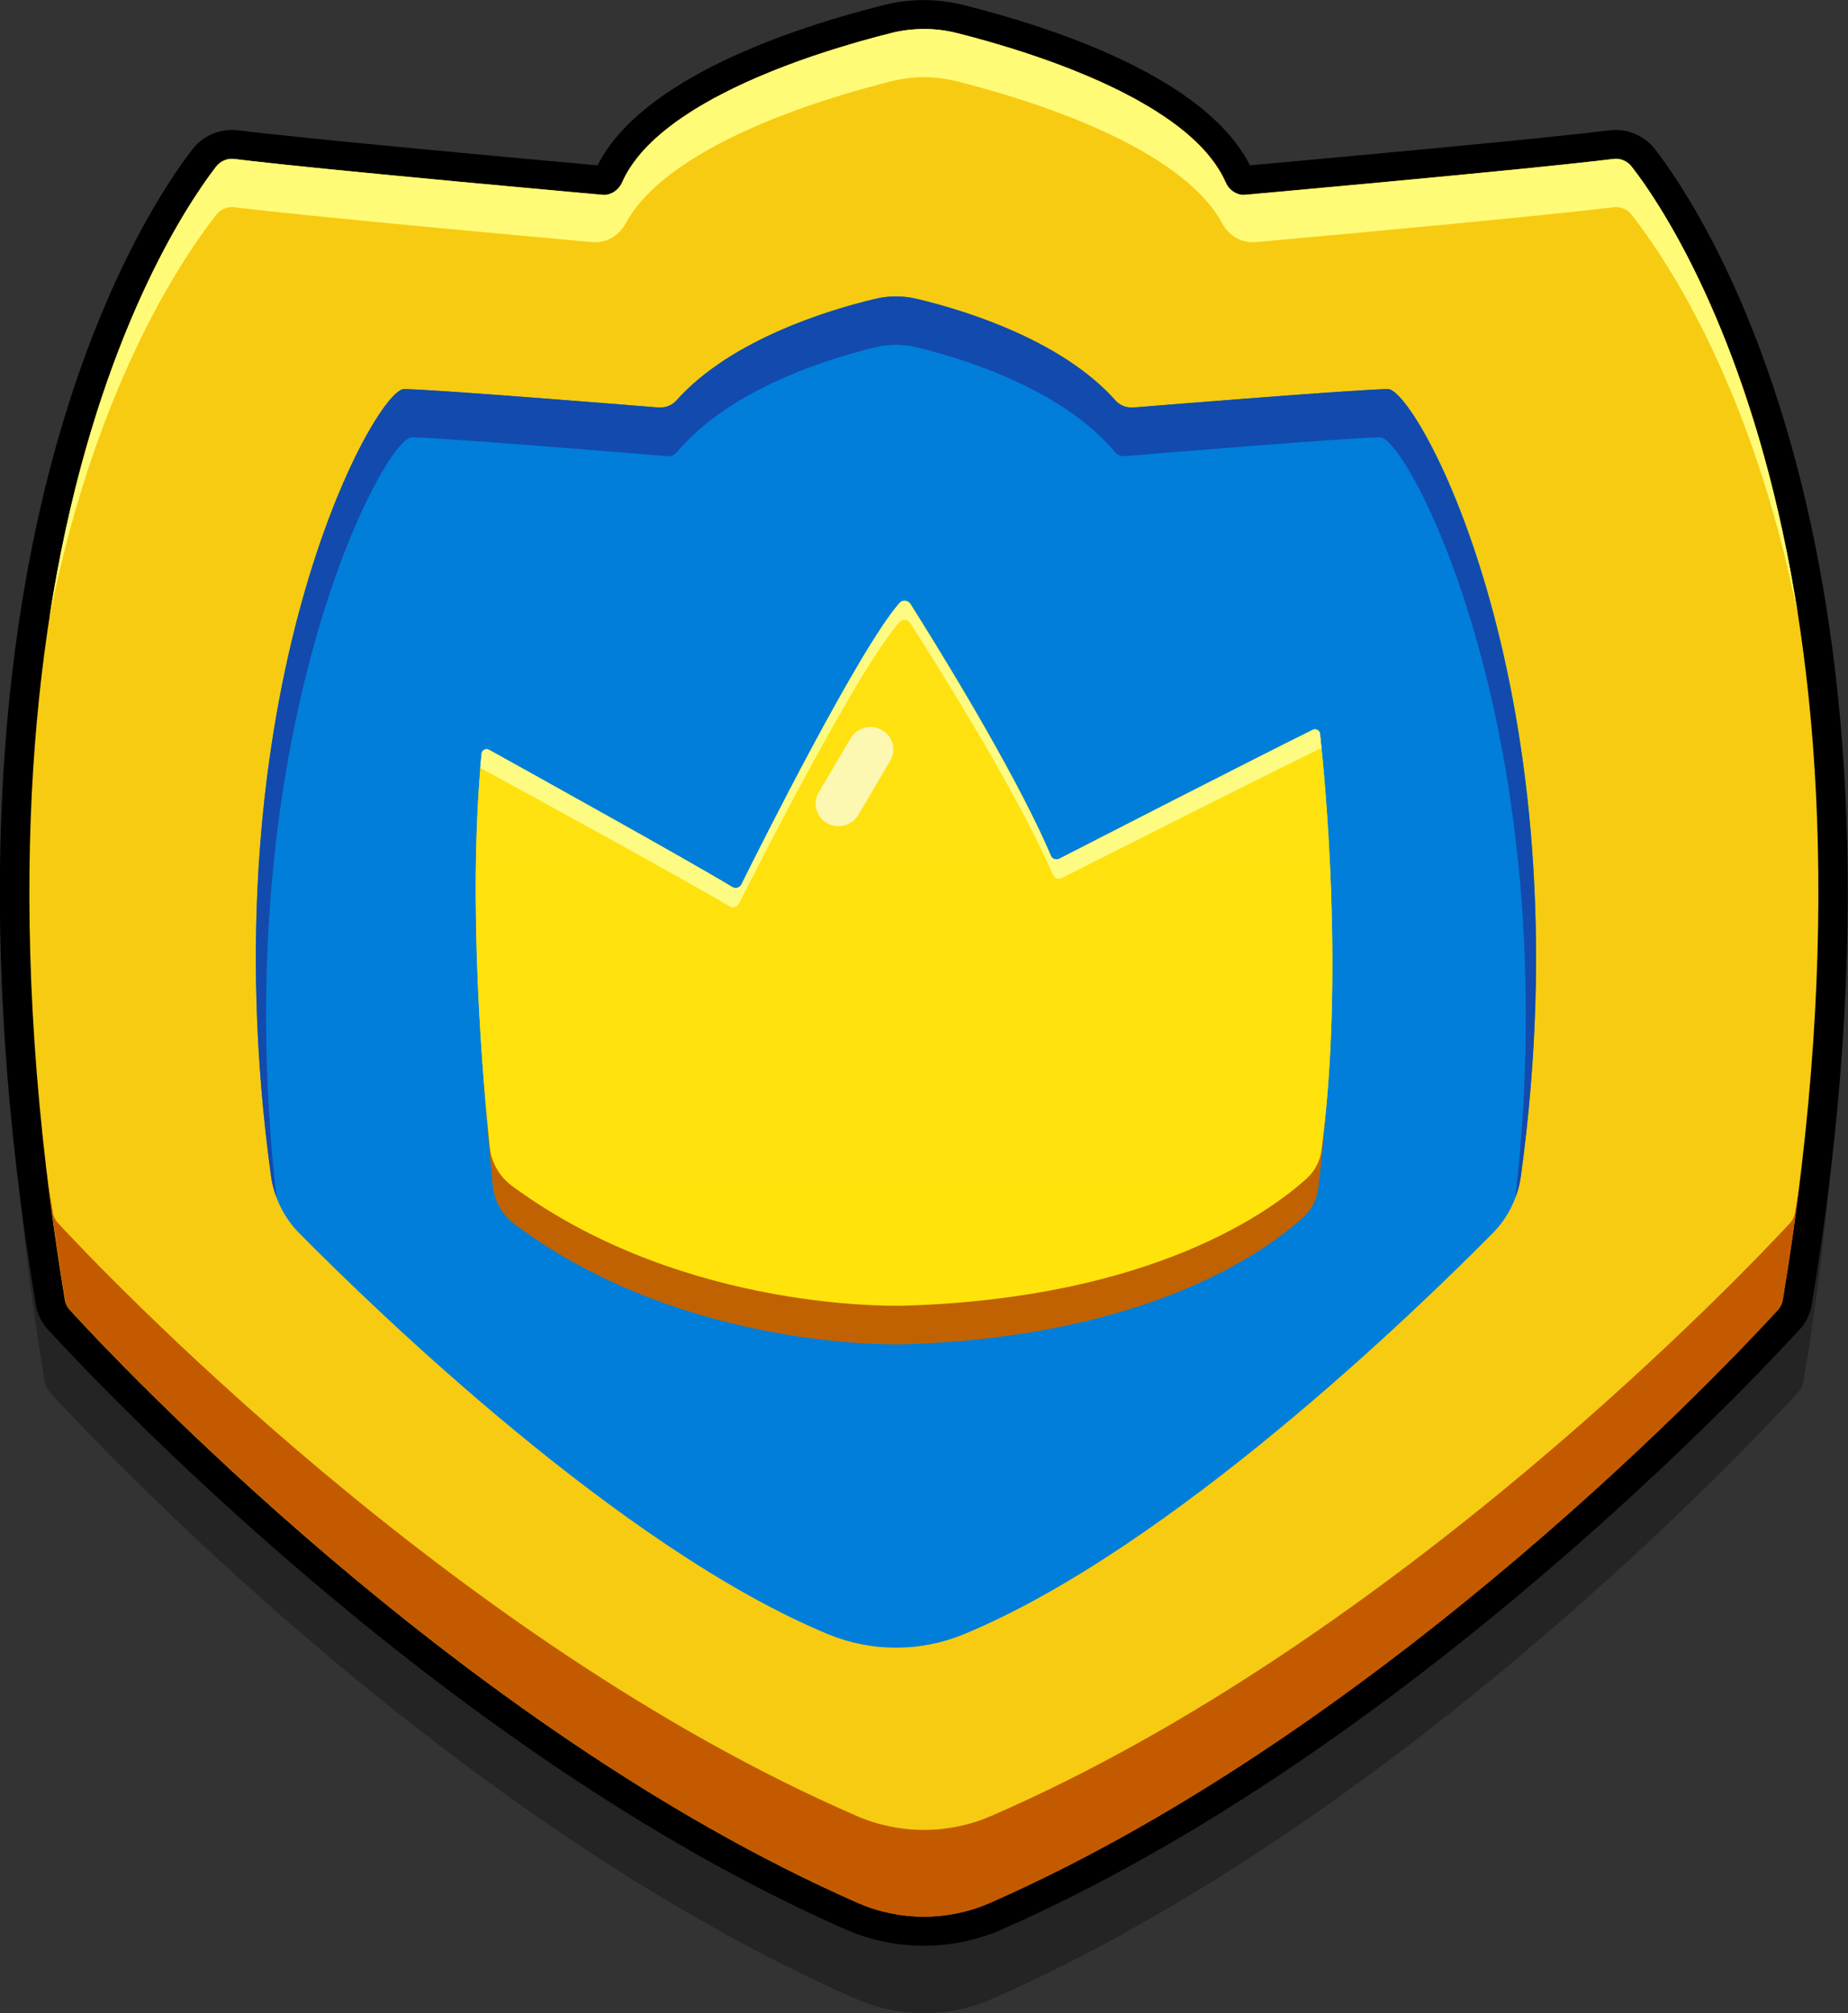
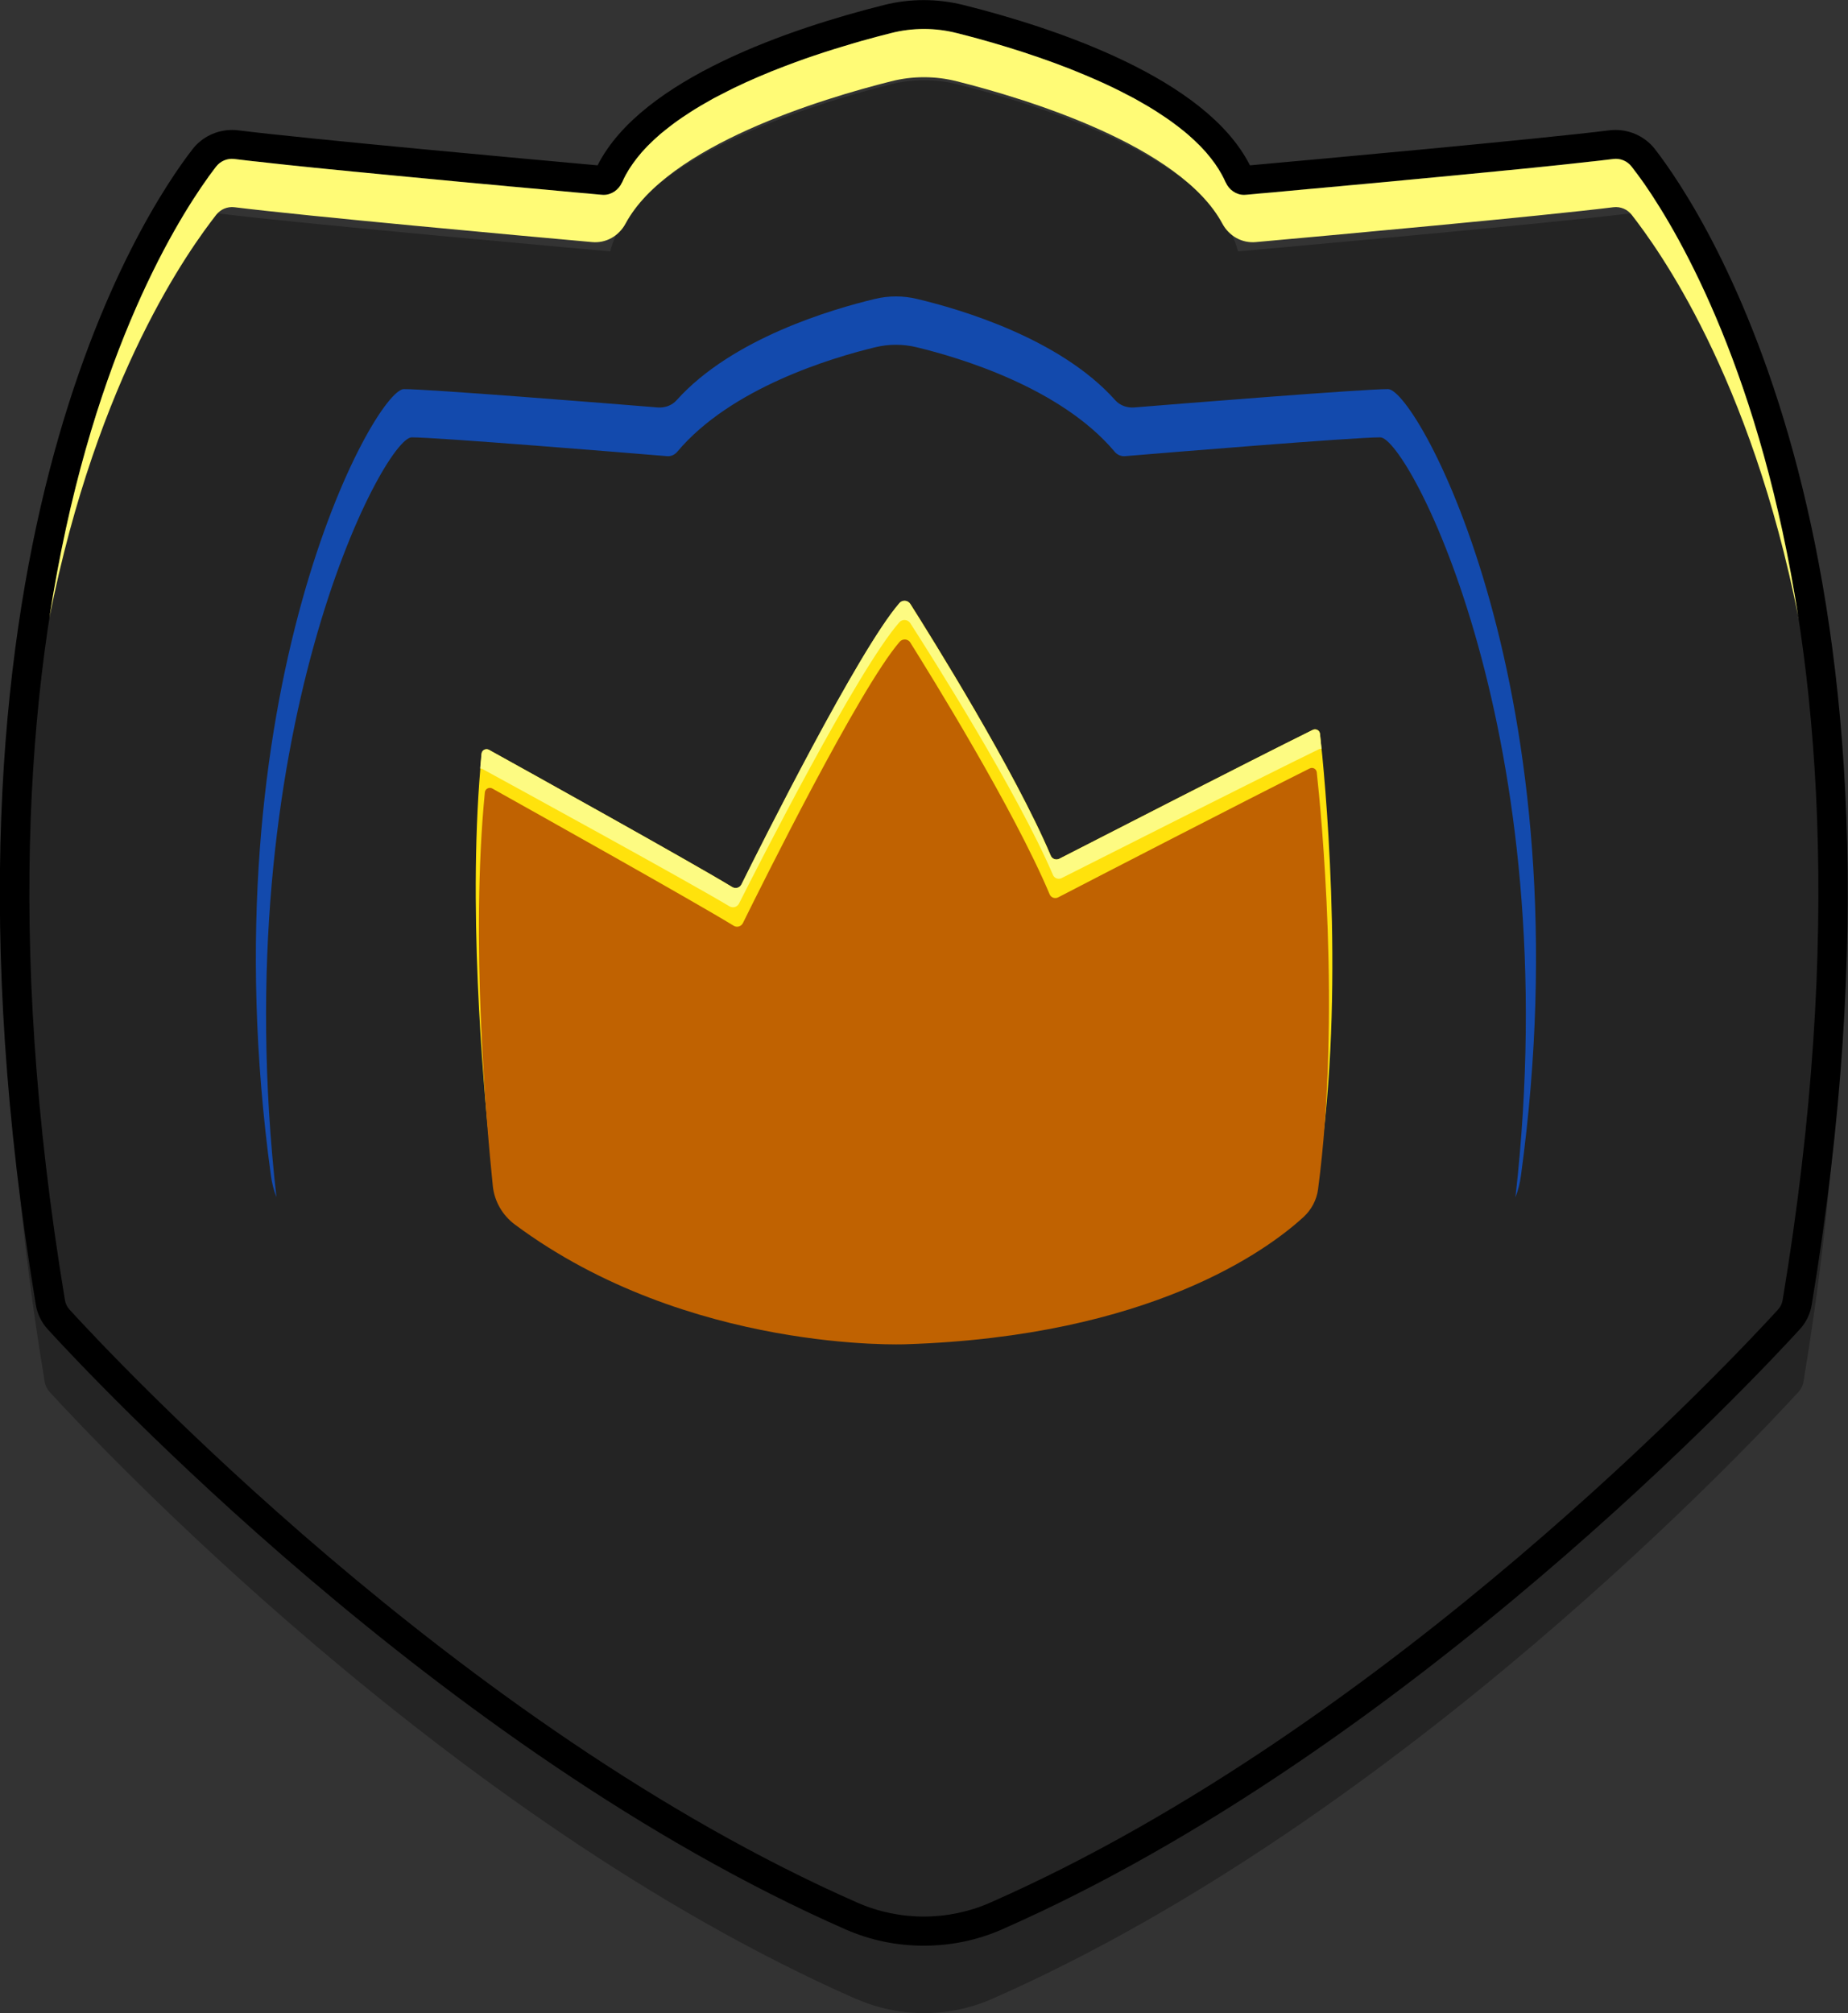
<svg xmlns="http://www.w3.org/2000/svg" width="56" height="61" viewBox="0 0 56 61" fill="none">
  <rect x="0" y="0" width="56" height="61" fill="#333333" stroke="none" />
  <g clip-path="url(#clip0_764_18195)">
    <g opacity="0.3">
      <path d="M25.943 60.57C13.535 55.112 2.751 43.541 1.504 42.176C1.426 42.091 1.372 41.983 1.354 41.869C-2.449 18.97 4.651 8.495 6.041 6.703C6.175 6.531 6.39 6.44 6.611 6.467C9.308 6.803 18.491 7.618 18.491 7.618C19.21 4.794 24.675 3.14 26.981 2.558C27.652 2.388 28.354 2.388 29.025 2.558C31.331 3.137 36.793 4.794 37.515 7.618C37.515 7.618 46.698 6.8 49.395 6.467C49.616 6.44 49.831 6.531 49.965 6.703C51.355 8.493 58.455 18.967 54.651 41.866C54.634 41.98 54.58 42.088 54.502 42.173C53.255 43.538 42.471 55.109 30.063 60.567C28.756 61.143 27.253 61.143 25.946 60.567L25.943 60.57Z" fill="black" />
    </g>
-     <path d="M28.002 58.515C27.241 58.515 26.501 58.36 25.809 58.056C13.595 52.683 2.962 41.267 1.79 39.983C1.656 39.837 1.569 39.656 1.536 39.463C-2.202 16.982 4.761 6.63 6.196 4.783C6.396 4.525 6.707 4.373 7.032 4.373C7.076 4.373 7.118 4.373 7.163 4.382C9.46 4.669 16.695 5.324 18.392 5.476C19.43 2.821 24.111 1.278 26.889 0.579C27.253 0.488 27.626 0.441 27.998 0.441C28.371 0.441 28.744 0.488 29.108 0.579C31.886 1.278 36.567 2.824 37.605 5.476C39.302 5.324 46.537 4.669 48.834 4.382C48.879 4.376 48.924 4.373 48.965 4.373C49.297 4.373 49.601 4.522 49.801 4.783C51.236 6.63 58.199 16.985 54.464 39.463C54.431 39.656 54.344 39.837 54.21 39.983C53.038 41.267 42.405 52.683 30.191 58.056C29.499 58.36 28.759 58.515 27.998 58.515H28.002Z" fill="#F7CB12" />
    <path d="M27.999 0.877C28.333 0.877 28.67 0.918 28.995 1C31.248 1.567 36.585 3.183 37.286 5.94C37.286 5.94 46.254 5.142 48.888 4.815C48.912 4.812 48.939 4.809 48.963 4.809C49.151 4.809 49.327 4.896 49.443 5.046C50.801 6.794 57.737 17.023 54.02 39.39C54.002 39.501 53.951 39.606 53.873 39.688C52.656 41.021 42.122 52.32 30.004 57.652C29.365 57.933 28.679 58.073 27.993 58.073C27.307 58.073 26.621 57.933 25.982 57.652C13.864 52.32 3.33 41.021 2.113 39.688C2.035 39.603 1.984 39.501 1.967 39.39C-1.739 17.026 5.197 6.797 6.552 5.048C6.668 4.899 6.844 4.812 7.032 4.812C7.056 4.812 7.083 4.812 7.107 4.817C9.738 5.145 18.709 5.943 18.709 5.943C19.413 3.186 24.75 1.567 27 1.002C27.328 0.921 27.662 0.88 27.996 0.88M27.996 0.003C27.584 0.003 27.176 0.052 26.776 0.155C24.019 0.847 19.443 2.365 18.109 5.01C15.97 4.817 9.383 4.218 7.217 3.949C7.155 3.94 7.092 3.938 7.029 3.938C6.564 3.938 6.119 4.154 5.836 4.519C4.383 6.39 -2.675 16.88 1.086 39.536C1.131 39.814 1.257 40.071 1.447 40.279C2.626 41.571 13.318 53.048 25.615 58.459C26.367 58.79 27.167 58.956 27.993 58.956C28.82 58.956 29.619 58.79 30.371 58.459C42.668 53.048 53.36 41.571 54.539 40.279C54.73 40.071 54.855 39.814 54.9 39.536C58.665 16.88 51.603 6.393 50.15 4.519C49.867 4.154 49.422 3.938 48.957 3.938C48.894 3.938 48.832 3.94 48.769 3.949C46.603 4.218 40.013 4.817 37.877 5.01C36.543 2.362 31.97 0.847 29.21 0.155C28.811 0.055 28.402 0.003 27.99 0.003H27.996Z" fill="black" />
-     <path d="M54.538 35.832C54.401 36.984 54.228 38.171 54.025 39.393C54.004 39.504 53.953 39.609 53.879 39.691C52.662 41.024 42.127 52.326 30.009 57.656C28.732 58.22 27.265 58.22 25.988 57.656C13.872 52.326 3.338 41.024 2.121 39.691C2.044 39.609 1.993 39.504 1.975 39.393C1.772 38.174 1.602 36.99 1.459 35.844C1.507 36.148 1.557 36.455 1.608 36.762C1.626 36.873 1.68 36.978 1.757 37.06C2.989 38.393 13.673 49.695 25.961 55.025C27.256 55.589 28.741 55.589 30.036 55.025C42.324 49.695 53.008 38.393 54.243 37.06C54.32 36.978 54.371 36.873 54.389 36.762C54.443 36.449 54.493 36.139 54.538 35.832Z" fill="#C45A00" />
    <path d="M54.502 18.73C53.038 11.357 50.23 7.519 49.446 6.51C49.314 6.341 49.106 6.253 48.891 6.279C46.728 6.548 40.287 7.136 38.058 7.335C37.632 7.376 37.241 7.148 37.041 6.776C35.764 4.4 31.071 2.985 28.998 2.464C28.342 2.298 27.655 2.298 27.002 2.464C24.926 2.985 20.233 4.4 18.956 6.776C18.756 7.148 18.365 7.376 17.939 7.335C15.71 7.136 9.269 6.548 7.106 6.279C6.891 6.253 6.683 6.341 6.551 6.51C5.767 7.519 2.959 11.357 1.495 18.727C2.673 11.077 5.251 6.844 6.307 5.373C6.307 5.37 6.307 5.37 6.307 5.37C6.354 5.306 6.396 5.248 6.438 5.195C6.477 5.139 6.516 5.093 6.548 5.049C6.68 4.879 6.889 4.791 7.103 4.818C7.226 4.832 7.363 4.85 7.515 4.867C7.625 4.879 7.742 4.894 7.867 4.905C7.992 4.92 8.121 4.935 8.258 4.949C8.41 4.967 8.574 4.984 8.744 5.002C8.81 5.008 8.875 5.017 8.944 5.022C9.016 5.031 9.09 5.037 9.168 5.046C9.23 5.052 9.296 5.06 9.365 5.066C9.421 5.072 9.478 5.078 9.535 5.084C9.624 5.093 9.714 5.101 9.803 5.11C9.842 5.116 9.878 5.119 9.917 5.122C10.104 5.142 10.296 5.16 10.489 5.177C10.645 5.195 10.803 5.21 10.961 5.224C11.28 5.256 11.605 5.288 11.933 5.318C12.342 5.359 12.754 5.397 13.162 5.435C13.234 5.443 13.306 5.449 13.377 5.455C13.55 5.473 13.723 5.487 13.893 5.505C14.022 5.516 14.15 5.528 14.278 5.54C14.308 5.543 14.341 5.546 14.371 5.549C14.475 5.56 14.579 5.569 14.684 5.578C14.848 5.592 15.009 5.607 15.17 5.622C15.269 5.63 15.367 5.642 15.466 5.651C15.555 5.66 15.642 5.666 15.731 5.674C15.829 5.683 15.925 5.692 16.017 5.701C16.062 5.707 16.107 5.709 16.149 5.712C16.217 5.718 16.283 5.724 16.349 5.73C16.754 5.768 17.124 5.803 17.444 5.832C17.542 5.841 17.634 5.85 17.724 5.856C17.772 5.861 17.816 5.864 17.861 5.867C17.924 5.876 17.983 5.879 18.04 5.885C18.109 5.891 18.171 5.897 18.231 5.902C18.249 5.905 18.267 5.905 18.285 5.905C18.532 5.905 18.747 5.753 18.849 5.528H18.852C18.887 5.446 18.923 5.37 18.965 5.294C19.028 5.18 19.099 5.066 19.177 4.958C19.257 4.844 19.341 4.739 19.43 4.634C19.43 4.631 19.436 4.628 19.439 4.622C19.499 4.558 19.559 4.49 19.621 4.426C19.735 4.312 19.854 4.198 19.982 4.087C20.006 4.069 20.027 4.049 20.051 4.028C20.128 3.964 20.209 3.9 20.29 3.838C20.37 3.777 20.454 3.713 20.537 3.654C20.624 3.593 20.71 3.534 20.8 3.476C20.886 3.417 20.979 3.359 21.068 3.303C21.161 3.245 21.256 3.189 21.349 3.137C21.438 3.084 21.528 3.034 21.62 2.982C21.689 2.947 21.76 2.909 21.829 2.874C21.963 2.804 22.098 2.736 22.232 2.669C22.736 2.426 23.258 2.204 23.774 2.008C23.974 1.932 24.171 1.859 24.368 1.789C24.776 1.646 25.176 1.517 25.549 1.406C25.642 1.377 25.731 1.351 25.821 1.324C25.91 1.298 25.997 1.272 26.08 1.248C26.42 1.152 26.731 1.07 26.999 1.003C27.652 0.836 28.339 0.836 28.995 1.003C29.839 1.213 31.116 1.576 32.423 2.087C32.518 2.125 32.614 2.163 32.709 2.204C33.061 2.347 33.413 2.502 33.759 2.669C33.894 2.736 34.031 2.804 34.162 2.874C34.231 2.909 34.302 2.947 34.371 2.982C34.463 3.034 34.553 3.084 34.642 3.137C34.735 3.189 34.83 3.245 34.923 3.303C35.012 3.359 35.105 3.417 35.191 3.476C35.281 3.534 35.367 3.593 35.454 3.654C35.537 3.713 35.621 3.777 35.702 3.838C35.782 3.9 35.863 3.964 35.94 4.028C35.964 4.049 35.985 4.069 36.009 4.087C36.137 4.198 36.256 4.312 36.37 4.426C36.432 4.49 36.492 4.558 36.552 4.622C36.555 4.628 36.558 4.631 36.561 4.634C36.65 4.739 36.734 4.844 36.814 4.955C36.892 5.066 36.963 5.18 37.026 5.294C37.068 5.37 37.104 5.446 37.139 5.525H37.142C37.244 5.753 37.459 5.905 37.706 5.905C37.724 5.905 37.742 5.905 37.76 5.902C37.82 5.897 37.882 5.891 37.951 5.885C38.008 5.879 38.067 5.876 38.13 5.867C38.175 5.864 38.219 5.861 38.267 5.856C38.357 5.85 38.449 5.841 38.548 5.832C38.867 5.803 39.237 5.768 39.642 5.73C39.708 5.724 39.774 5.718 39.842 5.712C39.884 5.709 39.929 5.707 39.974 5.701C40.066 5.692 40.164 5.683 40.26 5.674C40.349 5.666 40.436 5.66 40.526 5.651C40.624 5.642 40.722 5.63 40.821 5.622C40.982 5.607 41.143 5.592 41.307 5.578C41.412 5.569 41.516 5.557 41.62 5.549C41.65 5.549 41.683 5.543 41.713 5.54C41.841 5.528 41.969 5.516 42.098 5.505C42.268 5.487 42.441 5.473 42.614 5.455C42.685 5.449 42.757 5.443 42.829 5.435C43.237 5.397 43.649 5.359 44.058 5.318C44.386 5.288 44.711 5.256 45.03 5.224C45.188 5.21 45.347 5.195 45.502 5.177C45.696 5.16 45.886 5.142 46.075 5.122C46.113 5.119 46.149 5.116 46.188 5.11C46.277 5.101 46.367 5.093 46.456 5.084C46.513 5.078 46.57 5.072 46.626 5.066C46.695 5.06 46.761 5.052 46.823 5.046C46.901 5.037 46.975 5.031 47.047 5.022C47.116 5.017 47.181 5.008 47.247 5.002C47.417 4.984 47.581 4.967 47.733 4.949C47.87 4.935 47.999 4.92 48.124 4.905C48.249 4.894 48.366 4.879 48.476 4.867C48.628 4.85 48.766 4.832 48.888 4.818C49.103 4.791 49.311 4.879 49.443 5.049C49.475 5.093 49.514 5.139 49.553 5.195C49.595 5.248 49.64 5.306 49.684 5.37C49.684 5.37 49.687 5.37 49.687 5.373C49.732 5.435 49.78 5.499 49.828 5.569C50.955 7.197 53.369 11.393 54.499 18.73H54.502Z" fill="#FFFB76" />
-     <path d="M25.099 49.52C18.834 46.932 11.372 39.697 9.072 37.37C8.601 36.894 8.303 36.282 8.213 35.625C6.214 21.011 11.367 11.79 12.241 11.79C13.115 11.79 20.296 12.375 20.296 12.375C21.916 10.331 25.152 9.381 26.519 9.057C26.936 8.957 27.369 8.957 27.784 9.057C29.15 9.381 32.387 10.334 34.007 12.375C34.007 12.375 41.167 11.79 42.062 11.79C42.957 11.79 48.088 21.011 46.089 35.625C46 36.282 45.702 36.894 45.23 37.37C42.93 39.697 35.469 46.932 29.204 49.52C27.894 50.061 26.408 50.061 25.099 49.52Z" fill="#017EDA" />
    <path d="M46.089 35.625C46.06 35.85 46.003 36.072 45.922 36.282C47.504 22.306 42.664 13.252 41.826 13.252C40.988 13.252 35.224 13.728 34.09 13.822C33.971 13.831 33.855 13.781 33.78 13.69C32.148 11.749 29.084 10.837 27.772 10.521C27.363 10.422 26.936 10.422 26.528 10.521C25.215 10.837 22.151 11.749 20.522 13.69C20.445 13.781 20.331 13.834 20.212 13.822C19.078 13.728 13.27 13.252 12.476 13.252C11.635 13.252 6.799 22.303 8.377 36.277C8.297 36.066 8.24 35.85 8.21 35.625C6.211 21.011 11.364 11.79 12.238 11.79C13.01 11.79 18.455 12.226 19.929 12.346C20.146 12.363 20.361 12.287 20.504 12.126C22.184 10.255 25.206 9.37 26.516 9.057C26.933 8.957 27.366 8.957 27.784 9.057C29.093 9.367 32.121 10.252 33.795 12.126C33.938 12.287 34.153 12.363 34.371 12.346C35.842 12.226 41.286 11.79 42.062 11.79C42.936 11.79 48.088 21.011 46.089 35.625Z" fill="#134AAD" />
    <path d="M27.584 18.295C28.204 19.274 30.749 23.349 31.844 25.931C31.886 26.03 32.005 26.071 32.101 26.021C33.103 25.507 37.984 23.004 39.783 22.116C39.878 22.069 39.989 22.127 40 22.233C40.135 23.437 40.746 29.57 40.042 34.868C40 35.189 39.842 35.484 39.601 35.707C38.506 36.7 34.929 39.326 27.45 39.563C27.45 39.563 20.806 39.834 15.519 35.938C15.137 35.657 14.89 35.233 14.842 34.768C14.642 32.839 14.153 27.316 14.597 22.838C14.609 22.73 14.729 22.671 14.824 22.724C15.901 23.323 20.943 26.121 22.193 26.881C22.294 26.942 22.423 26.904 22.473 26.802C23.046 25.647 26.026 19.695 27.259 18.277C27.348 18.175 27.512 18.187 27.587 18.301L27.584 18.295Z" fill="#FFE20C" />
    <path d="M27.581 19.464C28.195 20.443 30.722 24.519 31.808 27.1C31.85 27.2 31.966 27.24 32.065 27.191C33.058 26.676 37.903 24.174 39.687 23.285C39.78 23.238 39.89 23.297 39.902 23.402C40.033 24.606 40.642 30.74 39.941 36.037C39.899 36.358 39.741 36.654 39.502 36.876C38.416 37.87 34.866 40.495 27.444 40.732C27.444 40.732 20.851 41.004 15.606 37.107C15.227 36.826 14.982 36.402 14.934 35.938C14.735 34.008 14.251 28.486 14.693 24.007C14.705 23.899 14.824 23.84 14.92 23.893C15.991 24.492 20.991 27.29 22.232 28.05C22.33 28.112 22.459 28.074 22.512 27.971C23.082 26.817 26.038 20.864 27.262 19.447C27.351 19.344 27.515 19.356 27.587 19.47L27.581 19.464Z" fill="#C06201" />
-     <path d="M27.584 18.294C28.204 19.273 30.749 23.349 31.844 25.93C31.886 26.029 32.005 26.07 32.101 26.021C33.103 25.506 37.984 23.004 39.783 22.115C39.878 22.068 39.989 22.127 40 22.232C40.135 23.436 40.746 29.57 40.042 34.867C40 35.189 39.842 35.484 39.601 35.706C38.506 36.7 34.929 39.325 27.45 39.562C27.45 39.562 20.806 39.834 15.519 35.937C15.137 35.656 14.89 35.232 14.842 34.768C14.642 32.838 14.153 27.316 14.597 22.837C14.609 22.729 14.729 22.671 14.824 22.723C15.901 23.322 20.943 26.12 22.193 26.88C22.294 26.942 22.423 26.904 22.473 26.801C23.046 25.647 26.026 19.695 27.259 18.277C27.348 18.174 27.512 18.186 27.587 18.3L27.584 18.294Z" fill="url(#paint0_linear_764_18195)" />
    <path d="M40.045 22.689C40.021 22.686 39.995 22.689 39.971 22.7C38.145 23.589 33.187 26.094 32.172 26.606C32.074 26.656 31.954 26.615 31.91 26.515C30.8 23.937 28.213 19.862 27.584 18.882C27.509 18.765 27.342 18.754 27.253 18.856C26 20.274 22.975 26.226 22.393 27.381C22.339 27.486 22.208 27.521 22.106 27.463C20.838 26.703 15.722 23.902 14.627 23.305C14.603 23.291 14.573 23.285 14.55 23.285C14.562 23.133 14.576 22.984 14.591 22.835C14.603 22.727 14.723 22.665 14.818 22.721C15.898 23.317 20.937 26.118 22.187 26.878C22.288 26.936 22.417 26.901 22.467 26.796C23.04 25.641 26.021 19.689 27.256 18.271C27.345 18.169 27.509 18.181 27.581 18.298C28.201 19.277 30.749 23.352 31.841 25.931C31.886 26.03 32.002 26.071 32.101 26.021C33.1 25.51 37.984 23.004 39.78 22.116C39.875 22.072 39.986 22.13 39.997 22.233C40.009 22.344 40.027 22.496 40.045 22.689Z" fill="#FDFB82" />
-     <path opacity="0.8" d="M26.725 22.122L26.722 22.121C26.391 21.933 25.968 22.045 25.777 22.369L24.807 24.015C24.616 24.339 24.73 24.754 25.061 24.941L25.063 24.943C25.394 25.13 25.818 25.019 26.009 24.694L26.978 23.049C27.169 22.724 27.056 22.309 26.725 22.122Z" fill="#FBFCD9" />
  </g>
  <defs>
    <linearGradient id="paint0_linear_764_18195" x1="27.393" y1="39.562" x2="27.393" y2="18.201" gradientUnits="userSpaceOnUse">
      <stop stop-color="#FFE30A" />
      <stop offset="1" stop-color="#FFE011" />
    </linearGradient>
    <clipPath id="clip0_764_18195">
      <rect width="56" height="61" fill="white" />
    </clipPath>
  </defs>
</svg>